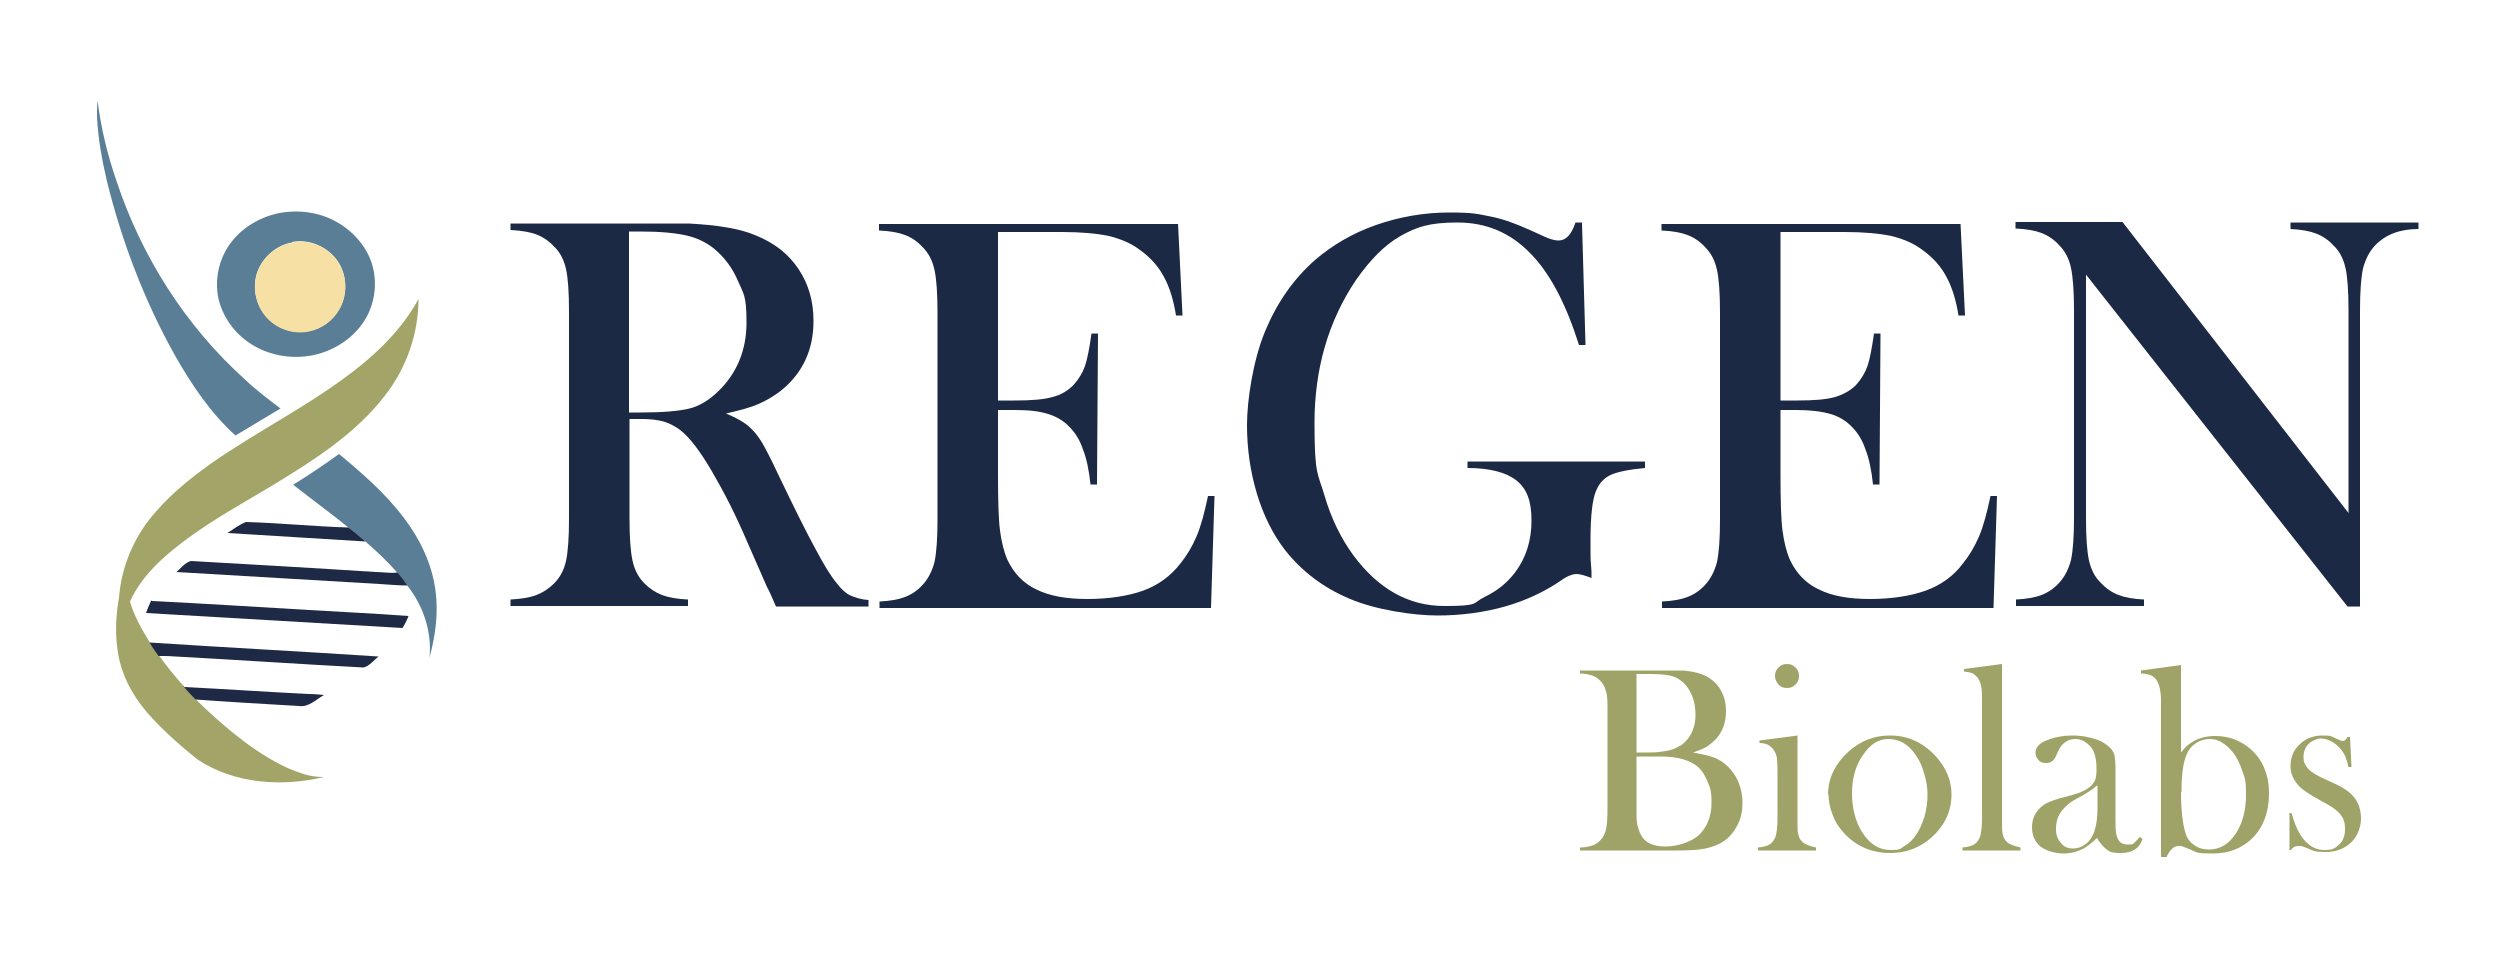
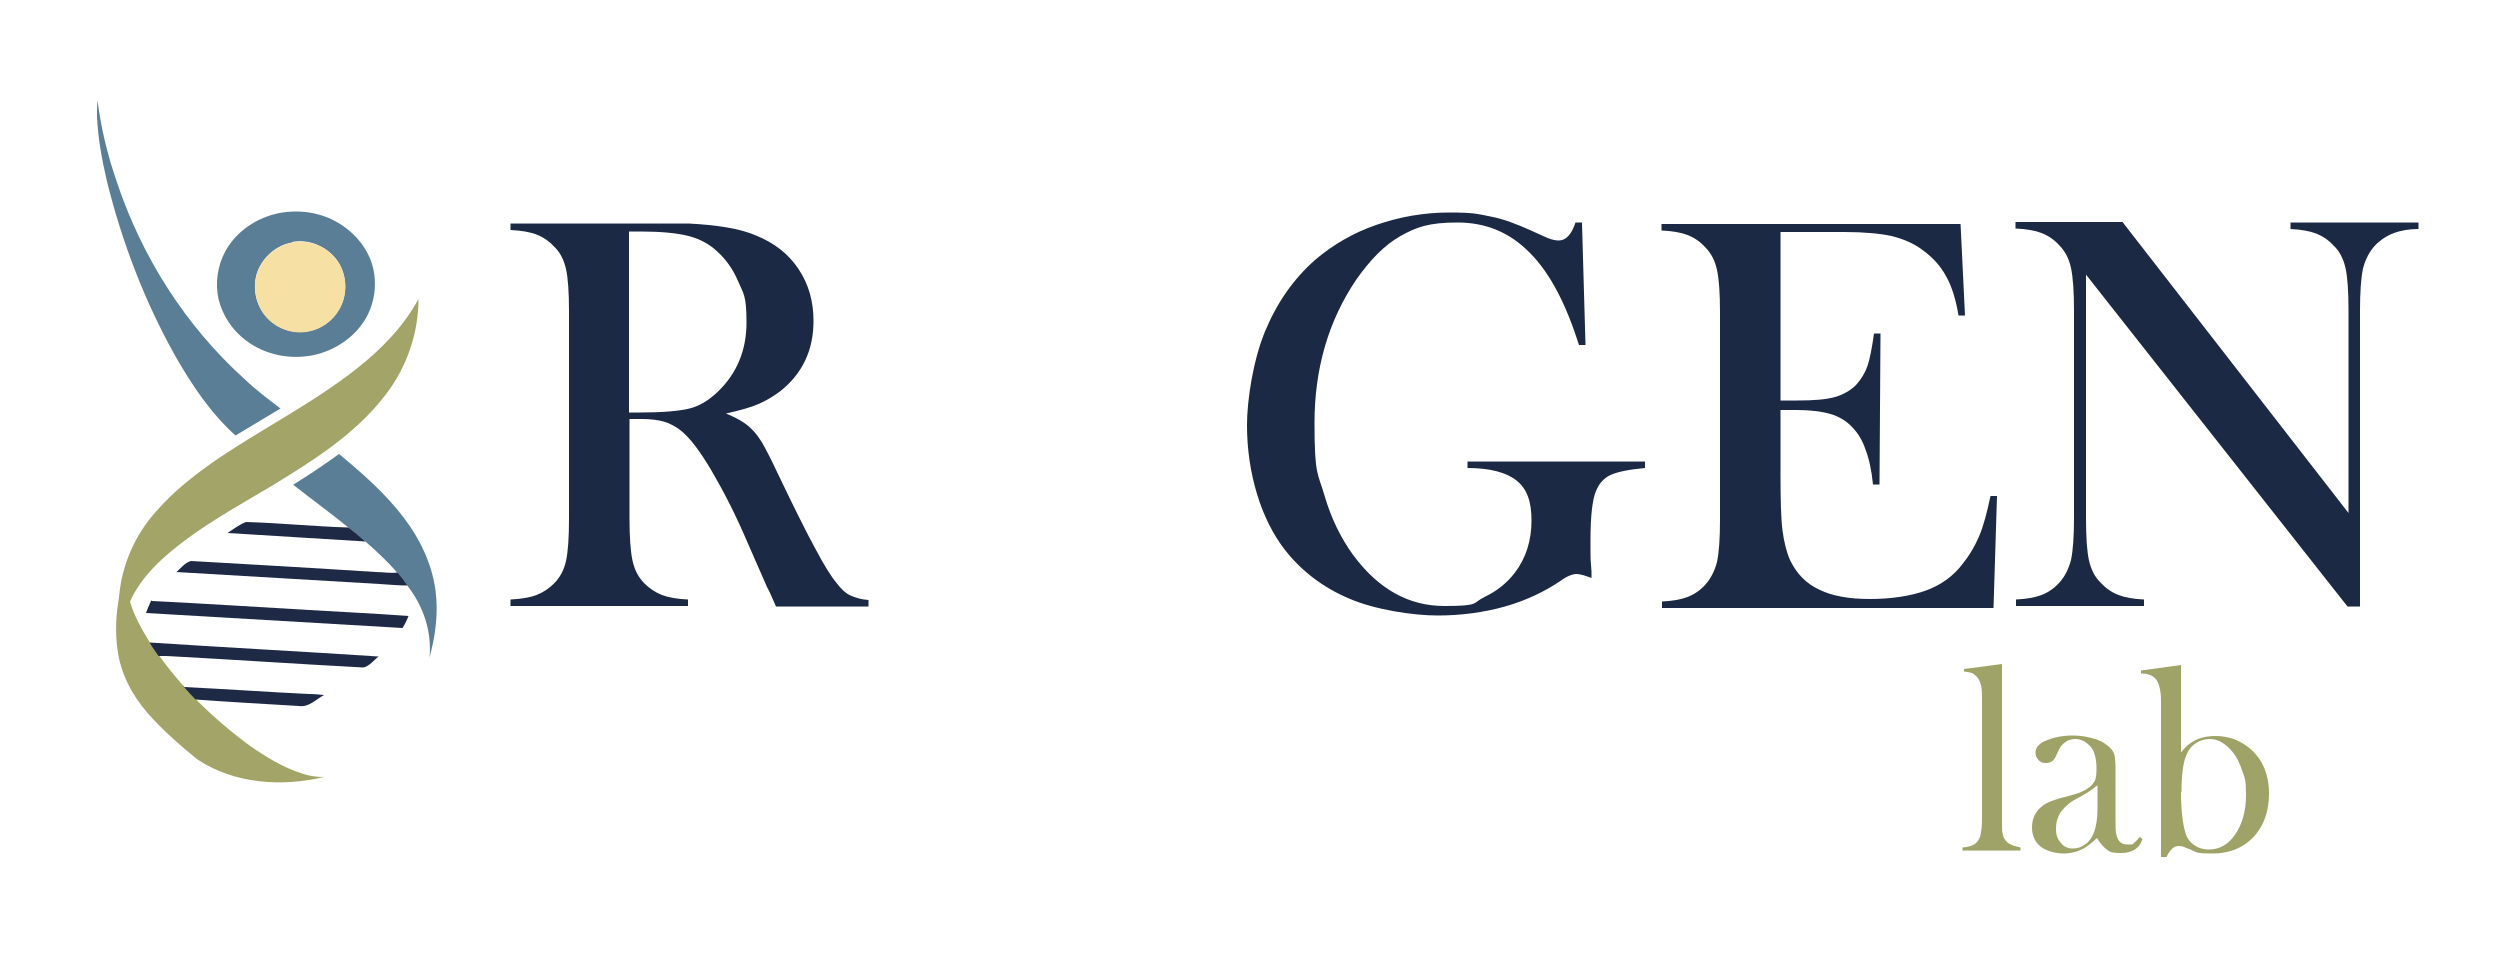
<svg xmlns="http://www.w3.org/2000/svg" id="Capa_1" version="1.1" viewBox="0 0 500 191">
  <defs>
    <style>
      .st0 {
        fill: #a3a568;
        stroke-dasharray: 293.3;
        stroke-dashoffset: 293.3px;
      }

      .st0, .st1, .st2, .st3, .st4, .st5, .st6 {
        stroke: #000;
        stroke-width: .3px;
      }

      .st7 {
        fill: #9fa367;
      }

      .st1 {
        stroke-dasharray: 56.9;
        stroke-dashoffset: 56.9px;
      }

      .st1, .st2, .st3, .st4, .st5 {
        fill: #1e2945;
      }

      .st2 {
        stroke-dasharray: 58.1;
        stroke-dashoffset: 58.1px;
      }

      .st3 {
        stroke-dasharray: 108.2;
        stroke-dashoffset: 108.2px;
      }

      .st8 {
        fill: #1c2945;
      }

      .st9 {
        fill: #597e96;
      }

      .st4 {
        stroke-dasharray: 94;
        stroke-dashoffset: 94px;
      }

      .st5 {
        stroke-dasharray: 95;
        stroke-dashoffset: 95px;
      }

      .st6 {
        fill: #f7e0a4;
        stroke-dasharray: 56.9;
        stroke-dashoffset: 56.9px;
      }
    </style>
  </defs>
  <g>
    <path class="st8" d="M125.9,83.7v19.9c0,3.8.2,6.7.6,8.5.4,1.9,1.2,3.4,2.4,4.6,1,1,2.2,1.8,3.5,2.3,1.3.5,3,.8,5.2.9v1.3h-35.5v-1.3c2.1-.1,3.9-.4,5.2-.9,1.3-.5,2.5-1.3,3.5-2.3,1.2-1.2,2-2.7,2.4-4.5.4-1.8.6-4.7.6-8.5v-41.4c0-3.9-.2-6.7-.6-8.5-.4-1.8-1.2-3.4-2.4-4.5-1-1.1-2.2-1.9-3.5-2.4-1.3-.5-3.1-.8-5.2-.9v-1.3h26.8c4.5,0,7.4,0,8.8,0,5.7.3,10.3,1,13.5,2.4,3.7,1.5,6.5,3.7,8.5,6.7,2,3,3,6.4,3,10.4,0,5.8-2.2,10.5-6.6,14-1.3,1-2.8,1.9-4.4,2.6-1.6.7-3.8,1.3-6.5,1.9,2.2.9,3.9,1.9,4.9,2.9.9.8,1.6,1.8,2.3,2.9.7,1.2,1.8,3.3,3.2,6.3,3.3,6.9,5.8,11.9,7.5,15,1.7,3.2,3.1,5.5,4.3,6.9.9,1.2,1.8,2,2.7,2.4.9.4,2.1.8,3.6.9v1.3h-18.5c-.9-2.1-1.5-3.4-1.8-3.9l-3.9-8.9c-2.3-5.4-4.7-10.1-7.1-14.2-2.4-4.1-4.5-6.9-6.5-8.4-1-.7-2.1-1.3-3.2-1.6-1.1-.3-2.6-.5-4.2-.5h-2.7ZM125.9,82.5h2.1c4.6,0,7.9-.3,9.9-.8,2-.5,3.8-1.6,5.6-3.3,3.9-3.7,5.8-8.4,5.8-13.9s-.6-5.7-1.7-8.3c-1.1-2.6-2.7-4.7-4.7-6.4-1.6-1.3-3.4-2.2-5.6-2.7-2.2-.5-5.2-.8-9.2-.8h-2.3v36.2Z" />
-     <path class="st8" d="M235.6,44.6l.9,18.5h-1.3c-.5-3.1-1.3-5.7-2.4-7.7-1.1-2.1-2.7-3.9-4.8-5.4-1.7-1.3-3.8-2.2-6.2-2.8-2.4-.5-5.5-.8-9.5-.8h-12.7v33.7h3.3c3.4,0,5.9-.2,7.6-.7,1.7-.4,3.1-1.3,4.2-2.4,1-1.1,1.8-2.4,2.3-3.8.5-1.5.9-3.7,1.3-6.5h1.3c0,0-.2,30.2-.2,30.2h-1.3c-.3-2.9-.8-5.2-1.5-7-.6-1.8-1.5-3.3-2.7-4.5-1.1-1.2-2.6-2.1-4.3-2.6-1.8-.6-4-.8-6.8-.8h-3.2v12.9c0,5.1.1,8.9.4,11.2.3,2.3.8,4.3,1.5,5.9,1.3,2.7,3.2,4.7,5.8,5.9,2.6,1.3,6,1.9,10.2,1.9s8.2-.6,11.2-1.7c3-1.1,5.4-2.9,7.3-5.3,1.3-1.6,2.4-3.4,3.3-5.5s1.6-4.8,2.3-8.1h1.3c0,0-.7,22.4-.7,22.4h-66.3v-1.3c2.1-.1,3.8-.4,5.1-.9,1.3-.5,2.5-1.3,3.5-2.4,1.1-1.2,1.9-2.7,2.4-4.6.4-1.9.6-4.7.6-8.5v-41.4c0-3.8-.2-6.7-.6-8.5-.4-1.9-1.2-3.4-2.4-4.6-1-1.1-2.2-1.9-3.5-2.4-1.3-.5-3-.8-5.2-.9v-1.3h59.8Z" />
    <path class="st8" d="M316.4,44.6l.7,24.4h-1.3c-2.6-8.2-5.8-14.4-9.8-18.4-4-4.1-8.8-6.1-14.5-6.1s-8.2.9-11.4,2.7c-3.2,1.8-6.1,4.8-8.9,8.8-5.6,8.3-8.3,17.9-8.3,28.6s.7,10,2,14.5c1.3,4.5,3.3,8.6,5.8,12,5,6.7,11,10.1,18.2,10.1s5.5-.6,8-1.8c2.5-1.2,4.5-2.8,6.1-4.9,2.2-2.9,3.3-6.4,3.3-10.4s-1-6.4-3-8c-2-1.6-5.3-2.5-9.8-2.5v-1.3h35.5v1.3c-3.3.3-5.6.8-6.9,1.4-1.3.6-2.3,1.7-2.9,3.2-.7,1.6-1.1,4.9-1.1,9.8s0,3.4.2,6.3v1.3c-1.3-.5-2.3-.8-3-.8s-1.9.4-3.1,1.3c-3.2,2.2-7,4-11.2,5.2-4.3,1.2-8.8,1.8-13.5,1.8s-12.4-1.1-17.7-3.4c-5.2-2.2-9.5-5.5-12.8-9.7-2.4-3.1-4.3-6.9-5.6-11.2-1.3-4.3-2-8.9-2-13.8s1.2-12.9,3.6-18.7c2.4-5.8,5.7-10.5,10-14.3,3.5-3,7.6-5.4,12.2-7,4.6-1.6,9.5-2.5,14.6-2.5s5.7.3,8.3.8,5.2,1.5,8.1,2.8l3.3,1.5c.8.3,1.6.5,2.2.5,1.5,0,2.6-1.2,3.4-3.6h1.4Z" />
    <path class="st8" d="M392.1,44.6l.9,18.5h-1.3c-.5-3.1-1.3-5.7-2.4-7.7-1.1-2.1-2.7-3.9-4.8-5.4-1.7-1.3-3.8-2.2-6.2-2.8-2.4-.5-5.5-.8-9.5-.8h-12.7v33.7h3.3c3.4,0,5.9-.2,7.6-.7s3.1-1.3,4.2-2.4c1-1.1,1.8-2.4,2.3-3.8.5-1.5.9-3.7,1.3-6.5h1.3c0,0-.2,30.2-.2,30.2h-1.3c-.3-2.9-.8-5.2-1.5-7-.6-1.8-1.5-3.3-2.7-4.5-1.1-1.2-2.6-2.1-4.3-2.6s-4-.8-6.8-.8h-3.2v12.9c0,5.1.1,8.9.4,11.2.3,2.3.8,4.3,1.5,5.9,1.3,2.7,3.2,4.7,5.8,5.9,2.6,1.3,6,1.9,10.2,1.9s8.2-.6,11.2-1.7c3-1.1,5.5-2.9,7.3-5.3,1.3-1.6,2.4-3.4,3.3-5.5s1.6-4.8,2.3-8.1h1.3c0,0-.7,22.4-.7,22.4h-66.3v-1.3c2.1-.1,3.8-.4,5.1-.9,1.3-.5,2.5-1.3,3.5-2.4,1.1-1.2,1.9-2.7,2.4-4.6.4-1.9.6-4.7.6-8.5v-41.4c0-3.8-.2-6.7-.6-8.5-.4-1.9-1.2-3.4-2.4-4.6-1-1.1-2.2-1.9-3.5-2.4-1.3-.5-3-.8-5.2-.9v-1.3h59.8Z" />
-     <path class="st8" d="M417.2,54.7v48.9c0,3.9.2,6.7.6,8.5.4,1.8,1.2,3.4,2.4,4.5,1,1.1,2.2,1.9,3.5,2.4,1.3.5,3,.8,5.1.9v1.3h-25.6v-1.3c2.1-.1,3.8-.4,5.1-.9,1.3-.5,2.5-1.3,3.5-2.4,1.1-1.2,1.9-2.7,2.4-4.6.4-1.9.6-4.7.6-8.5v-41.4c0-3.8-.2-6.6-.6-8.5-.4-1.9-1.2-3.4-2.4-4.6-1-1.1-2.2-1.9-3.5-2.4-1.3-.5-3-.8-5.2-.9v-1.3h21.4l45.2,58.2v-40.5c0-3.9-.2-6.7-.6-8.5-.4-1.8-1.2-3.4-2.4-4.5-1-1.1-2.2-1.9-3.5-2.4-1.3-.5-3-.8-5.1-.9v-1.3h25.6v1.3c-3.7,0-6.6,1.1-8.7,3.3-1.1,1.2-1.9,2.7-2.4,4.6-.4,1.9-.6,4.7-.6,8.5v59.1h-2.5l-52.4-66.5Z" />
+     <path class="st8" d="M417.2,54.7v48.9c0,3.9.2,6.7.6,8.5.4,1.8,1.2,3.4,2.4,4.5,1,1.1,2.2,1.9,3.5,2.4,1.3.5,3,.8,5.1.9v1.3h-25.6v-1.3c2.1-.1,3.8-.4,5.1-.9,1.3-.5,2.5-1.3,3.5-2.4,1.1-1.2,1.9-2.7,2.4-4.6.4-1.9.6-4.7.6-8.5v-41.4c0-3.8-.2-6.6-.6-8.5-.4-1.9-1.2-3.4-2.4-4.6-1-1.1-2.2-1.9-3.5-2.4-1.3-.5-3-.8-5.2-.9v-1.3h21.4l45.2,58.2v-40.5c0-3.9-.2-6.7-.6-8.5-.4-1.8-1.2-3.4-2.4-4.5-1-1.1-2.2-1.9-3.5-2.4-1.3-.5-3-.8-5.1-.9v-1.3h25.6v1.3c-3.7,0-6.6,1.1-8.7,3.3-1.1,1.2-1.9,2.7-2.4,4.6-.4,1.9-.6,4.7-.6,8.5v59.1h-2.5l-52.4-66.5" />
  </g>
  <g>
-     <path class="st7" d="M316,170.1v-.6c1,0,1.8-.2,2.5-.4.6-.2,1.2-.6,1.6-1.1.6-.6.9-1.3,1.1-2.1.2-.9.3-2.2.3-4v-19.6c0-1.8,0-3.2-.3-4-.2-.9-.6-1.6-1.1-2.1-.5-.5-1-.9-1.7-1.1-.6-.2-1.4-.4-2.4-.4v-.6h17.3c1.8,0,2.9,0,3.4,0,2,.2,3.7.6,5,1.4,1.1.7,2,1.6,2.6,2.8.6,1.2.9,2.4.9,3.9,0,2.3-.7,4.2-2.1,5.7-.5.5-1.1,1-1.7,1.4-.6.4-1.6.8-2.8,1.2,1.7.3,3,.6,3.9.9.9.3,1.8.8,2.5,1.4,1.1.9,2,2.1,2.6,3.4.6,1.4.9,2.9.9,4.4s-.3,3.1-1,4.4-1.5,2.4-2.7,3.2c-1,.7-2.3,1.2-3.7,1.5-1.4.3-3.4.4-6,.4h-19.2ZM327.3,134.7v15.8h2.1c1,0,2,0,3.1-.2.9-.1,1.7-.3,2.2-.5s1.1-.5,1.6-.8c.9-.7,1.6-1.5,2.1-2.6.5-1.1.7-2.2.7-3.5s-.2-2.6-.7-3.8c-.5-1.2-1.2-2.2-2-2.8-.7-.6-1.5-1-2.5-1.2s-2.3-.3-4.2-.3h-2.4ZM327.3,151.3v10.9c0,1.3,0,2.4.3,3.2.2.8.5,1.5.9,2.1.9,1.2,2.4,1.8,4.6,1.8s5-.8,6.7-2.3c1.6-1.6,2.5-3.7,2.5-6.4s-.3-3-.8-4.3c-.5-1.3-1.2-2.3-2-3-1.6-1.3-4-2-7.4-2h-4.7Z" />
-     <path class="st7" d="M351.9,148.1l7.6-1v17.3c0,1.2,0,2.1.2,2.6.1.6.4,1,.8,1.4.5.5,1.4.8,2.7,1.1v.6h-11.6v-.6c1.1-.1,1.8-.3,2.3-.6.5-.3.8-.7,1.1-1.3.2-.4.3-1,.4-1.8s.1-2,.1-3.6v-6.5c0-1.8,0-3.1-.1-3.8,0-.7-.3-1.3-.6-1.8-.3-.5-.7-.8-1.1-1.1-.4-.2-1-.4-1.8-.4v-.6ZM357.4,137.6c-.7,0-1.3-.2-1.7-.7s-.7-1-.7-1.7.2-1.2.7-1.7c.5-.5,1-.7,1.7-.7s1.2.2,1.7.7c.5.5.7,1,.7,1.7s-.2,1.2-.7,1.7-1,.7-1.7.7Z" />
-     <path class="st7" d="M365.6,158.9c0-2.9,1.1-5.4,3.2-7.7,2.6-2.7,5.6-4.1,9.2-4.1s6.6,1.4,9.1,4.1c2.1,2.3,3.2,4.8,3.2,7.7s-1,5.4-3,7.6c-2.5,2.7-5.6,4.1-9.3,4.1s-6.9-1.4-9.3-4.1c-1-1.1-1.7-2.2-2.2-3.6-.5-1.3-.8-2.7-.8-4ZM370.4,158.6c0,3.1.7,5.7,2,7.8,1.5,2.4,3.4,3.6,5.7,3.6s1.9-.3,2.8-.8c.9-.5,1.7-1.3,2.3-2.2.7-1,1.2-2.2,1.7-3.7.4-1.5.6-2.9.6-4.3s-.2-2.9-.7-4.4c-.4-1.5-1-2.7-1.8-3.8-1.4-2-3.2-3-5.3-3s-3.7,1.1-5.1,3.2c-1.5,2.1-2.2,4.7-2.2,7.7Z" />
    <path class="st7" d="M392.8,133.8l7.6-1v31.6c0,1.2,0,2.1.2,2.6.1.6.4,1,.8,1.4.5.5,1.4.8,2.7,1.1v.6h-11.6v-.6c1.1-.1,1.8-.3,2.3-.6.5-.3.8-.7,1.1-1.3.2-.4.3-1,.4-1.8s.1-2,.1-3.6v-20.8c0-1.8,0-3.1-.1-3.8s-.3-1.3-.6-1.8c-.3-.5-.7-.8-1.1-1.1-.4-.2-1-.3-1.8-.4v-.6Z" />
    <path class="st7" d="M428.1,167.5l.4.3c-.6,1.9-2.1,2.8-4.3,2.8s-2.3-.3-3.1-.9c-.5-.4-1.1-1.1-1.7-2.1-1.2,1.1-2.1,1.8-2.7,2.1-1.1.6-2.5,1-4,1s-3.5-.5-4.6-1.4c-1.1-.9-1.7-2.2-1.7-3.8s.5-2.7,1.4-3.7c.5-.5,1.1-1,1.8-1.3.7-.3,1.7-.7,3-1,1.5-.4,2.6-.7,3.4-1,.7-.3,1.3-.6,1.8-1,.6-.4.9-.9,1.2-1.4.2-.5.3-1.3.3-2.3,0-2.1-.4-3.6-1.2-4.5-.4-.4-.8-.8-1.4-1.1s-1.1-.4-1.7-.4-1.4.2-1.9.6c-.6.4-1,.9-1.3,1.5l-.7,1.5c-.4.8-1,1.2-1.9,1.2s-1.1-.2-1.5-.6c-.4-.4-.6-.9-.6-1.5,0-.9.6-1.7,1.9-2.3.7-.3,1.5-.6,2.5-.8,1-.2,2-.3,3-.3s2.2.1,3.4.4,2.2.6,2.9,1.1c1.1.7,1.9,1.5,2.1,2.5.1.5.2,1.4.2,2.7v9.8c0,1.7,0,2.8.2,3.4.3,1.3,1,1.9,2.2,1.9s1,0,1.3-.3.7-.6,1.1-1.2ZM419.4,157.1c-.9.8-2,1.5-3.1,2.1-1.3.7-2.2,1.2-2.6,1.6-.5.4-.9.8-1.3,1.3-.8,1-1.2,2.2-1.2,3.6s.3,2.1,1,2.9c.6.8,1.4,1.1,2.4,1.1s1.7-.3,2.4-.8c.8-.5,1.3-1.3,1.7-2.2.5-1.2.8-2.9.8-5.1v-4.4Z" />
    <path class="st7" d="M436.2,150.5c.7-.9,1.4-1.6,2.1-2,1.3-.9,3-1.3,4.8-1.3,2.7,0,5,.9,7,2.6,2.4,2.1,3.7,5.1,3.7,8.9s-1.2,6.9-3.5,9.1c-2,1.9-4.6,2.9-7.8,2.9s-3.1-.2-4.2-.7l-1.5-.6c-.4-.2-.8-.2-1.1-.2-.9,0-1.7.7-2.4,2.2h-1.1v-31.1c0-2-.3-3.4-.9-4.3-.6-.9-1.7-1.3-3.1-1.3v-.6l8-1.1v17.7ZM436.2,158.5c0,1.9.1,3.6.3,5.2.2,1.6.5,2.7.8,3.5.4.9,1,1.5,1.8,2,.8.5,1.7.7,2.7.7,2.1,0,3.9-1,5.3-3.1s2.1-4.7,2.1-7.8-.2-3.2-.7-4.7c-.5-1.5-1.1-2.8-1.9-3.8-.7-.9-1.4-1.5-2.2-2s-1.6-.7-2.5-.7-2,.3-2.8.9c-.9.6-1.5,1.4-1.9,2.5-.6,1.5-.9,3.9-.9,7.2Z" />
-     <path class="st7" d="M457.9,170.1v-7.5h.4c.5,1.8,1.1,3.3,1.8,4.4,1.3,2,2.9,3,4.7,3s2.1-.3,2.9-1c.9-.7,1.3-1.8,1.3-3.2s-.3-2.1-.9-2.9c-.3-.4-.8-.8-1.3-1.2-.5-.4-1.4-.9-2.7-1.6-2.2-1.2-3.7-2.2-4.4-3-1-1.1-1.6-2.4-1.6-3.9s.5-3,1.6-4.1c1.2-1.3,2.8-2,4.8-2s1.7.2,2.5.5l.9.4c.3.1.5.2.7.2.3,0,.6-.3.9-.8h.5l.3,6h-.6c-.2-.8-.4-1.5-.6-2-.2-.5-.5-1-.9-1.5-.5-.7-1.2-1.2-1.9-1.6-.7-.4-1.4-.6-2.1-.6s-1.8.4-2.5,1.1c-.7.7-1,1.6-1,2.6s.3,1.6.9,2.3c.6.7,1.6,1.3,2.9,1.9l2.8,1.3c1.7.8,2.9,1.7,3.7,2.8.8,1.1,1.2,2.5,1.2,4s-.6,3.4-1.8,4.6c-1.4,1.4-3.1,2.1-5.3,2.1s-2.3-.2-3.5-.7c-.8-.3-1.2-.5-1.4-.5-.2,0-.4,0-.6,0-.6,0-1.1.3-1.4.8h-.4Z" />
  </g>
  <g>
    <path class="st9" d="M19.4,23.4c0-1.1,0-2.2.1-3.3.7,5.5,2,10.9,3.8,16.1,5,15.1,13.8,29,25.7,39.7,2.2,2.1,4.6,3.9,7.1,5.8-3,1.8-6,3.6-9,5.4-5-4.5-8.8-10.2-12.1-16-6.1-10.9-10.6-22.7-13.6-34.8-1-4.3-1.8-8.6-2-13Z" />
    <path class="st9" d="M55.9,42.6c3.7-.7,7.6-.2,10.9,1.5,3.3,1.7,6.1,4.6,7.4,8.1,1.4,3.9.9,8.4-1.3,11.9-2.2,3.5-6,6-10.1,6.9-4.7,1-9.8,0-13.6-2.9-2.7-2-4.7-5-5.5-8.3-.7-3.2-.2-6.7,1.4-9.6,2.2-4,6.3-6.7,10.8-7.6ZM58.4,48.5c-3.1.5-5.8,2.9-6.9,5.8-1.2,3.3-.3,7.3,2.4,9.7,2.1,2,5.1,2.8,7.9,2.2,2.5-.5,4.8-2.1,6-4.3,1.5-2.5,1.6-5.7.5-8.3-1.6-3.7-6-6-9.9-5.2Z" />
    <path class="st6" d="M58.4,48.5c4-.8,8.3,1.4,9.9,5.2,1.2,2.6,1,5.8-.5,8.3-1.3,2.2-3.5,3.8-6,4.3-2.8.6-5.8-.3-7.9-2.2-2.6-2.4-3.6-6.4-2.4-9.7,1.1-3,3.8-5.3,6.9-5.8Z" />
    <path class="st0" d="M71.5,73.6c4.8-3.8,9.2-8.3,12.2-13.8,0,6.9-2.4,13.8-6.7,19.3-6,7.8-14.5,13.1-22.7,18.1-5.7,3.4-11.5,6.6-16.8,10.5-4.6,3.4-9.1,7.3-11.5,12.6.8,2.9,2.4,5.6,3.9,8.1.6.9,1.2,1.8,1.9,2.7,1.6,2.2,3.2,4.2,5,6.2.8.9,1.6,1.8,2.4,2.6,3.3,3.3,6.9,6.4,10.7,9.2,3.3,2.3,6.7,4.4,10.5,5.6,1.4.5,2.9.7,4.4.7-8.4,2-17.9,1.4-25.3-3.5-3.6-2.9-7-5.9-10-9.3-3.1-3.6-5.4-7.9-6-12.7-.5-3.5-.3-7,.3-10.4.5-6.4,3.2-12.6,7.5-17.3,3.2-3.7,7-6.7,10.9-9.5,9.6-6.7,20.1-11.8,29.3-19.1Z" />
    <path class="st9" d="M58.7,96.9c3.1-1.9,6.2-4,9.1-6.1,4.7,3.9,9.3,7.9,13,12.8,3.2,4.2,5.6,9.2,6.3,14.5.6,4.5,0,9-1.2,13.4.5-5.1-1.2-10.2-4.3-14.2-.6-.9-1.3-1.8-2-2.6-2-2.3-4.1-4.3-6.4-6.3-1.1-1-2.2-1.9-3.4-2.8-3.7-3-7.4-5.7-11.1-8.6Z" />
    <path class="st1" d="M45.5,106.6c1.2-.8,2.4-1.7,3.7-2.2,6.9.2,13.7.9,20.5,1.1,1.2.9,2.3,1.8,3.4,2.8-9.2-.6-18.4-1.1-27.6-1.7Z" />
    <path class="st5" d="M35.2,114.5c.9-.8,1.8-2,3-2.3,12.3.7,24.6,1.4,36.9,2.2,1.5,0,3,.3,4.4.1.7.8,1.4,1.7,2,2.6-1.9,0-3.8-.2-5.6-.3-13.6-.8-27.1-1.6-40.7-2.4Z" />
    <path class="st3" d="M30.3,120.2c10.5.5,21,1.2,31.5,1.8,6.6.4,13.3.7,19.9,1.2-.3.8-.7,1.6-1.2,2.4-17.1-1-34.2-2-51.3-3,.3-.8.6-1.6,1-2.4Z" />
    <path class="st4" d="M29.9,128.5c15.3,1,30.6,1.8,45.8,2.8-1,.8-1.8,1.9-3,2.2-13.2-.7-26.3-1.6-39.4-2.3-.5,0-1.1,0-1.6,0-.6-.9-1.3-1.8-1.8-2.7Z" />
    <path class="st2" d="M36.7,137.4c8.4.4,16.7,1,25.1,1.4,1,0,2,.1,3,.2-1.6.9-3.1,2.5-5,2.2-6.9-.4-13.8-.8-20.7-1.3-.8-.8-1.6-1.7-2.4-2.6Z" />
  </g>
</svg>